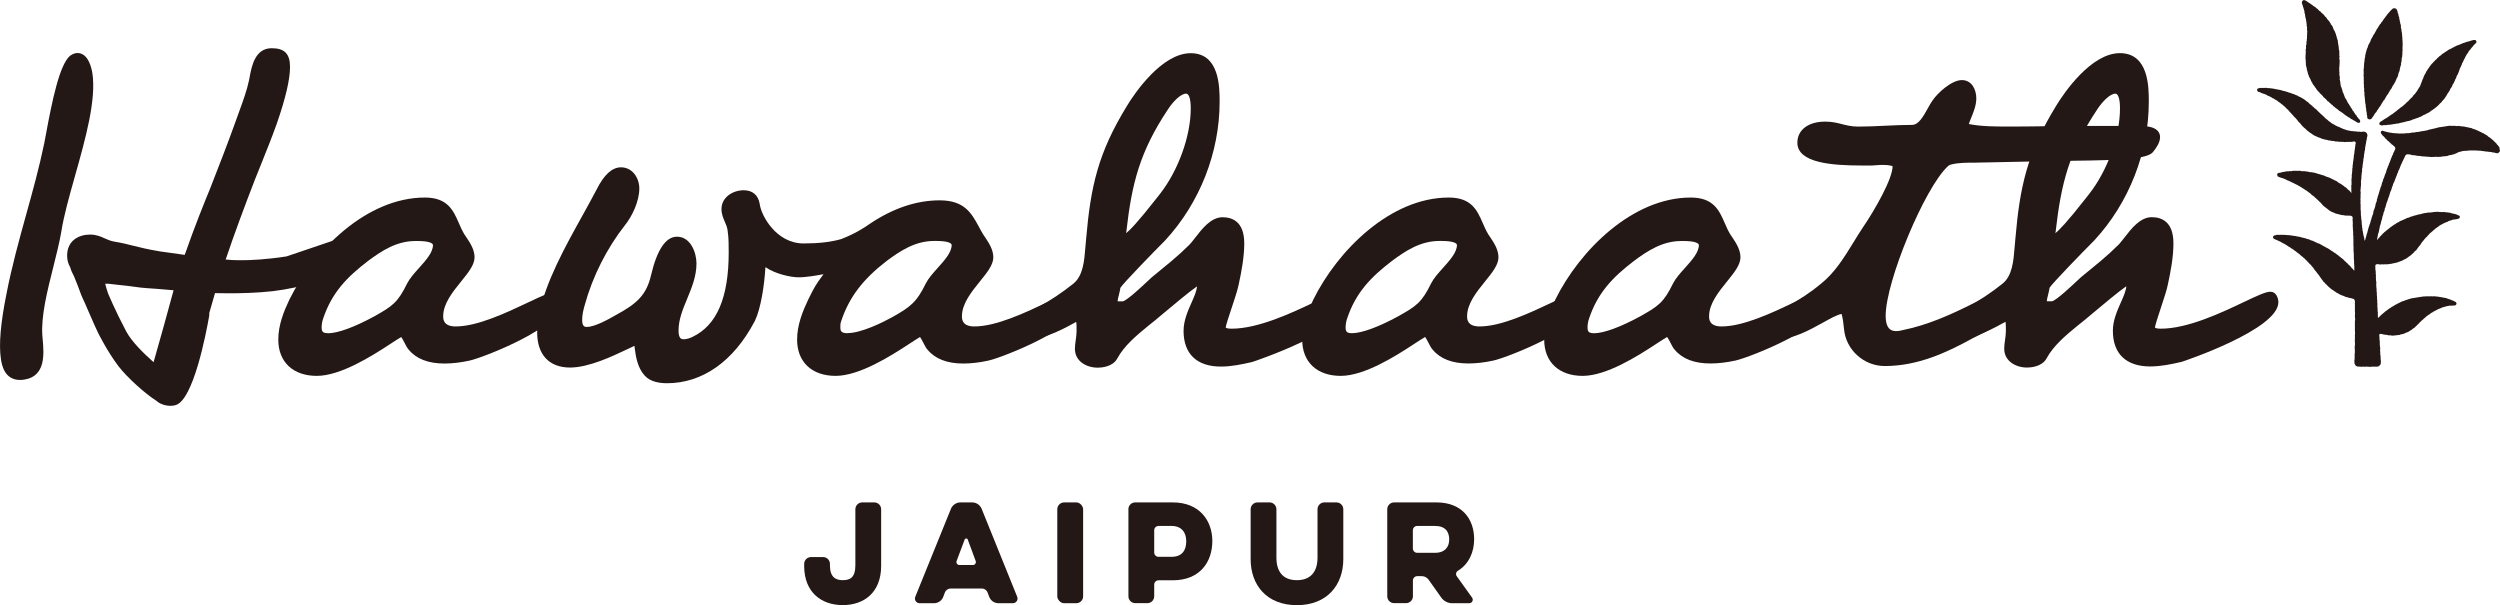
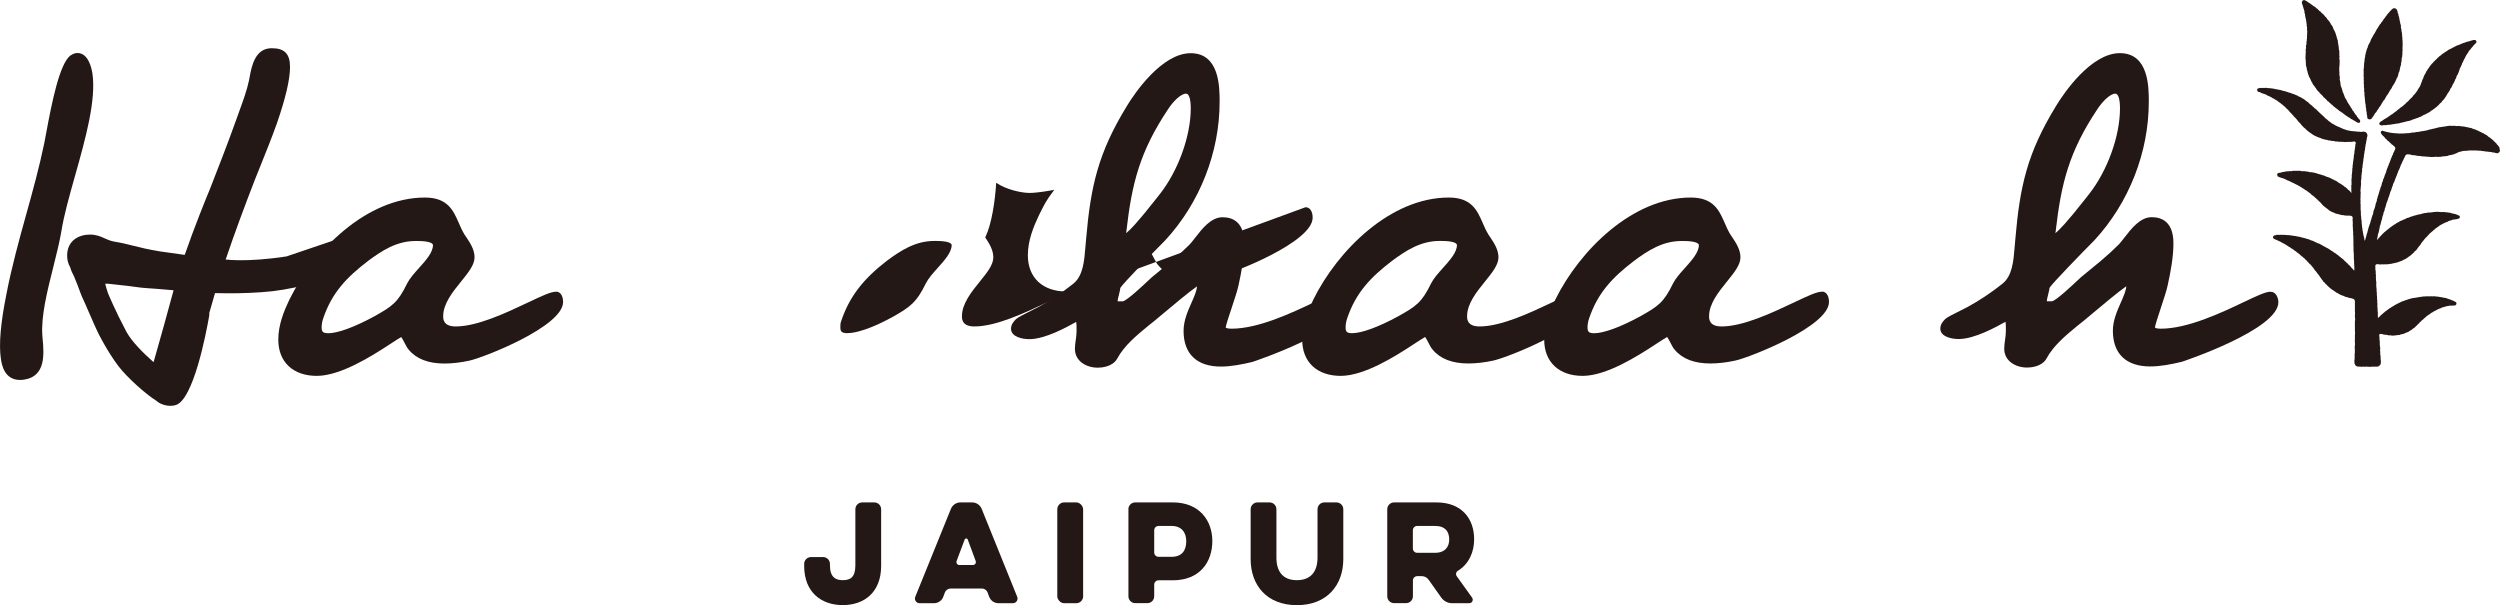
<svg xmlns="http://www.w3.org/2000/svg" id="_レイヤー_1" data-name=" レイヤー 1" viewBox="0 0 411.17 99.53">
  <defs>
    <style> .cls-1 { fill: #231815; } </style>
  </defs>
  <path class="cls-1" d="M91.44,47.98c-.83,0-2.16.61-4.64,1.79-3.49,1.65-8.27,3.92-11.85,3.92-2.06,0-2.06-1.23-2.06-1.69,0-2.06,1.57-4,2.96-5.72,1.18-1.46,2.2-2.72,2.2-3.96s-.71-2.35-1.34-3.28c-.12-.17-.23-.34-.33-.49-.38-.63-.67-1.29-.94-1.92-.89-2.03-1.82-4.14-5.56-4.14-9.61,0-18.29,8.71-22.29,16.8-.9,1.89-1.82,4.14-1.82,6.57,0,3.68,2.43,5.96,6.33,5.96s9.02-3.24,11.97-5.17c.75-.49,1.59-1.04,1.92-1.22.17.22.4.68.54.95.25.5.48.92.69,1.13,1.25,1.52,3.23,2.28,5.89,2.28,1.24,0,2.66-.16,4.11-.48,2.41-.53,15.39-5.63,15.39-9.63,0-1.05-.46-1.72-1.17-1.72M53.94,54.8c-.89,0-1.04-.31-1.04-.95,0-.48.08-.96.24-1.43,1.43-4.28,3.89-6.82,7.4-9.51,2.23-1.65,4.67-3.27,7.78-3.27h.37c1.86,0,2.52.35,2.52.67,0,1.21-1.17,2.51-2.3,3.77-.78.87-1.52,1.69-1.96,2.56-1.52,3.12-2.44,3.74-5.41,5.4-3.23,1.76-5.99,2.77-7.58,2.77" />
-   <path class="cls-1" d="M176.75,47.98c-.83,0-2.16.61-4.63,1.79-3.49,1.65-8.27,3.92-11.86,3.92-2.05,0-2.05-1.23-2.05-1.69,0-2.06,1.57-4,2.96-5.72,1.18-1.46,2.2-2.72,2.2-3.96s-.71-2.34-1.34-3.28c-.12-.17-.23-.34-.33-.49-.26-.43-.48-.84-.7-1.25-1.22-2.24-2.37-4.35-6.45-4.35-3.83,0-7.72,1.31-11.55,3.9-.92.65-2.42,1.61-4.67,2.48-1.68.48-3.69.71-6.16.71-4.53,0-7-4.63-7.22-6.5-.24-1.45-1.18-2.25-2.63-2.25-1.8,0-3.66,1.16-3.66,3.1,0,.82.3,1.51.56,2.11.21.49.42.95.46,1.5.17,1.14.17,2.28.17,3.49,0,7.46-1.95,12.02-5.96,13.92-.48.24-1.02.39-1.43.39-.3,0-.86,0-.86-1.41,0-1.84.69-3.5,1.42-5.26.75-1.81,1.53-3.68,1.53-5.8,0-1.82-.99-4.4-3.2-4.4-1.85,0-3.29,2.14-4.28,6.36-.76,3.29-2.42,4.7-5.71,6.49-1.13.65-3.49,1.99-4.84,1.99-.27,0-.77,0-.77-1.13,0-.91.21-1.72.43-2.49,1.28-4.67,3.63-9.32,6.6-13.1,1.18-1.47,2.37-3.92,2.37-6.06,0-1.71-1.13-3.47-3.01-3.47-1.47,0-2.8,1.21-4.04,3.7-.72,1.39-1.53,2.83-2.35,4.32-2.82,5.08-6.02,10.84-7.11,16.23-.19.96-.29,1.94-.29,2.9,0,3.67,1.97,5.78,5.41,5.78,3.08,0,6.98-1.86,9.32-2.97.46-.22.96-.46,1.27-.6.02.12.04.26.04.37.19,1.53.5,3.27,1.65,4.53.92,1.04,2.5,1.25,3.66,1.25,5.82,0,10.93-3.59,14.38-10.11l.08-.15c1-2.1,1.55-5.89,1.72-8.67l.03-.16h0c1.52,1.09,4.12,1.67,5.43,1.67s3.07-.32,4.1-.51l-.14.2c-1.12,1.47-1.47,2.16-2.15,3.53l-.23.46c-.9,1.89-1.82,4.15-1.82,6.57,0,3.68,2.43,5.96,6.33,5.96s9.02-3.24,11.97-5.17c.75-.49,1.59-1.04,1.92-1.22.17.22.4.68.54.95.26.5.48.93.69,1.13,1.25,1.52,3.23,2.28,5.89,2.28,1.24,0,2.66-.16,4.11-.48,2.41-.53,15.39-5.62,15.39-9.63,0-1.05-.46-1.72-1.17-1.72M139.34,54.8c-1.05,0-1.13-.45-1.13-.95,0-.53,0-.62.15-1.07,1.3-3.88,3.54-6.84,7.49-9.88,2.23-1.65,4.67-3.27,7.78-3.27h.37c1.86,0,2.52.35,2.52.67,0,1.21-1.17,2.51-2.3,3.77-.78.87-1.52,1.69-1.96,2.56-1.51,3.11-2.6,3.91-5.6,5.58-1.42.78-4.99,2.58-7.31,2.58" />
+   <path class="cls-1" d="M176.75,47.98c-.83,0-2.16.61-4.63,1.79-3.49,1.65-8.27,3.92-11.86,3.92-2.05,0-2.05-1.23-2.05-1.69,0-2.06,1.57-4,2.96-5.72,1.18-1.46,2.2-2.72,2.2-3.96s-.71-2.34-1.34-3.28l.08-.15c1-2.1,1.55-5.89,1.72-8.67l.03-.16h0c1.52,1.09,4.12,1.67,5.43,1.67s3.07-.32,4.1-.51l-.14.2c-1.12,1.47-1.47,2.16-2.15,3.53l-.23.46c-.9,1.89-1.82,4.15-1.82,6.57,0,3.68,2.43,5.96,6.33,5.96s9.02-3.24,11.97-5.17c.75-.49,1.59-1.04,1.92-1.22.17.22.4.68.54.95.26.5.48.93.69,1.13,1.25,1.52,3.23,2.28,5.89,2.28,1.24,0,2.66-.16,4.11-.48,2.41-.53,15.39-5.62,15.39-9.63,0-1.05-.46-1.72-1.17-1.72M139.34,54.8c-1.05,0-1.13-.45-1.13-.95,0-.53,0-.62.15-1.07,1.3-3.88,3.54-6.84,7.49-9.88,2.23-1.65,4.67-3.27,7.78-3.27h.37c1.86,0,2.52.35,2.52.67,0,1.21-1.17,2.51-2.3,3.77-.78.87-1.52,1.69-1.96,2.56-1.51,3.11-2.6,3.91-5.6,5.58-1.42.78-4.99,2.58-7.31,2.58" />
  <path class="cls-1" d="M220.6,47.98c-.79,0-2.08.6-4.48,1.74-3.64,1.73-9.15,4.34-13.58,4.34-.79,0-.95-.17-.95-.2.02-.34.57-2.01.98-3.22.49-1.47.99-2.99,1.13-3.73.49-2.24.94-4.63.94-6.88,0-3.56-1.94-4.3-3.57-4.3-1.89,0-3.35,1.87-4.51,3.38-.32.41-.62.79-.87,1.07-.97.97-1.98,1.89-3.08,2.81l-3.16,2.6c-.16.15-.4.37-.68.63-.83.78-3.32,3.13-4.08,3.34h-.66c-.1,0-.16,0-.21,0,0-.32.11-.68.2-1.04.06-.23.11-.45.15-.65.05-.17.06-.3.07-.41l.05-.15c.38-.65,5.38-5.81,7.36-7.79,5.68-6.15,8.94-14.46,8.94-22.78,0-2.39,0-7.99-4.76-7.99s-9.24,6.61-10.46,8.63c-4.79,7.8-5.99,13.29-6.74,21.95-.04.4-.07.82-.11,1.25-.19,2.36-.38,4.8-2.02,6.1-1.8,1.44-3.72,2.72-5.71,3.81-.23.13-.7.37-1.22.62-1.22.61-2.05,1.03-2.43,1.34-.32.32-.86.85-.86,1.61,0,1.36,1.89,1.72,3.01,1.72,2.62,0,6.17-1.98,7.68-2.82l.03-.02c.03.19.06.46.06.84v.74c0,.47-.07.92-.13,1.39-.07.47-.14.96-.14,1.46,0,2.04,1.89,3.1,3.75,3.1.56,0,2.44-.11,3.2-1.48,1.16-2.15,3.17-3.81,5.12-5.41l.3-.24c.32-.23,1.09-.88,2.16-1.78,1.48-1.24,4.33-3.63,5.55-4.46-.05.75-.46,1.69-.9,2.67-.61,1.38-1.31,2.95-1.31,4.65,0,3.78,2.18,5.87,6.14,5.87,1.69,0,3.47-.36,5.17-.76.16-.04,15.9-5.29,15.9-9.8,0-.71-.39-1.72-1.26-1.72M195.08,15.4c.48,0,.76.91.76,2.42,0,4.56-2.05,10.24-5.09,14.11-.13.16-.33.42-.6.76-3.01,3.85-4.38,5.24-4.96,5.66l.02-.08c.03-.11.07-.27.06-.37.89-7.75,2.19-12.95,6.8-19.88.81-1.27,2.13-2.62,3-2.62" />
  <path class="cls-1" d="M259.84,47.98c-.83,0-2.16.61-4.64,1.79-3.49,1.65-8.27,3.92-11.86,3.92-2.05,0-2.05-1.23-2.05-1.69,0-2.06,1.57-4,2.96-5.72,1.18-1.46,2.2-2.72,2.2-3.96s-.71-2.35-1.34-3.28c-.12-.17-.23-.34-.33-.49-.38-.63-.67-1.29-.94-1.92-.89-2.03-1.82-4.14-5.56-4.14-9.61,0-18.29,8.71-22.29,16.8-.9,1.89-1.82,4.15-1.82,6.57,0,3.68,2.43,5.96,6.33,5.96s9.02-3.24,11.97-5.18c.75-.49,1.59-1.04,1.92-1.22.17.22.4.68.54.95.25.5.48.92.69,1.13,1.25,1.52,3.23,2.28,5.89,2.28,1.24,0,2.66-.16,4.11-.48,2.41-.53,15.39-5.63,15.39-9.63,0-1.05-.46-1.72-1.17-1.72M222.35,54.8c-.89,0-1.04-.31-1.04-.95,0-.47.08-.96.24-1.44,1.43-4.28,3.89-6.82,7.4-9.51,2.23-1.65,4.67-3.27,7.78-3.27h.37c1.86,0,2.52.35,2.52.67,0,1.21-1.17,2.51-2.3,3.77-.78.87-1.52,1.69-1.96,2.56-1.52,3.12-2.44,3.74-5.42,5.4-3.23,1.76-5.99,2.77-7.58,2.77" />
  <path class="cls-1" d="M299.64,47.98c-.83,0-2.16.61-4.64,1.79-3.49,1.65-8.27,3.92-11.86,3.92-2.05,0-2.05-1.23-2.05-1.69,0-2.06,1.57-4,2.96-5.72,1.18-1.46,2.2-2.72,2.2-3.96s-.71-2.35-1.34-3.28c-.12-.17-.23-.34-.33-.49-.38-.63-.67-1.29-.94-1.92-.89-2.03-1.82-4.14-5.56-4.14-9.61,0-18.29,8.71-22.29,16.8-.9,1.89-1.82,4.15-1.82,6.57,0,3.68,2.43,5.96,6.33,5.96s9.02-3.24,11.97-5.18c.75-.49,1.59-1.04,1.92-1.22.17.22.4.68.54.95.26.5.48.93.69,1.13,1.25,1.52,3.23,2.28,5.89,2.28,1.24,0,2.66-.16,4.11-.48,2.41-.53,15.39-5.63,15.39-9.63,0-1.05-.46-1.72-1.17-1.72M262.14,54.8c-.89,0-1.04-.31-1.04-.95,0-.47.08-.96.24-1.43,1.43-4.28,3.89-6.82,7.4-9.51,2.23-1.65,4.67-3.27,7.78-3.27h.37c1.86,0,2.52.35,2.52.67,0,1.21-1.17,2.51-2.3,3.77-.78.87-1.52,1.69-1.96,2.56-1.52,3.12-2.44,3.74-5.41,5.4-3.23,1.76-5.99,2.77-7.58,2.77" />
-   <path class="cls-1" d="M352.15,20.71h-10.5c-1.71,0-3.41.02-5.12.05-1.7.02-3.4.05-5.1.05h-1.11c-2.17,0-4.42,0-6.51-.41.08-.28.24-.66.38-1.01.38-.92.85-2.06.85-3.21,0-1.45-.74-3.01-2.37-3.01-1.72,0-4.02,2.15-4.81,3.33-.29.39-.56.88-.84,1.39-.69,1.24-1.47,2.65-2.55,2.65-1.49,0-3,.07-4.46.14-1.44.07-2.93.14-4.39.14-1.09,0-1.85-.2-2.66-.4-.81-.21-1.65-.42-2.77-.42-2.78,0-4.58,1.36-4.58,3.47,0,3.32,5.65,3.75,10.57,3.75h1.66c.16,0,.4-.02.67-.04.34-.03.76-.06,1.17-.06,1.12,0,1.55.2,1.59.21,0,2.11-2.97,7.26-4.85,10.02-.55.82-1.07,1.66-1.58,2.5-1.59,2.58-3.1,5.03-5.38,6.84-1.53,1.29-3.45,2.57-5.7,3.8-.23.13-.7.36-1.21.62-1.23.61-2.05,1.03-2.43,1.34-.32.32-.85.85-.85,1.61,0,1.36,1.89,1.72,3.01,1.72,2.65,0,5.37-1.52,7.57-2.74,1.17-.65,2.37-1.32,3.04-1.4.22.81.3,1.62.39,2.48.31,3.41,3.25,6.08,6.7,6.08,5.43,0,10.19-2.21,14.52-4.6.27-.14.56-.28.87-.43,2.32-1.14,5.5-2.71,5.5-5.72,0-1.39-.95-1.54-1.35-1.54-.94,0-2.41.7-4.09,1.55-.36.18-.67.34-.93.46-3.56,1.78-7.42,3.54-11.56,4.37-.33.08-.65.16-1.03.16-.53,0-1.78,0-1.78-2.52,0-5.63,6.38-20.99,10.2-24.56.18-.18.42-.3.76-.36,1.12-.26,2.44-.26,3.72-.26l13.63-.28c.74,0,1.55-.02,2.39-.03,8.41-.1,12.32-.32,13.26-1.43.58-.72,1.17-1.58,1.17-2.47,0-.68-.4-1.81-3.1-1.81" />
  <path class="cls-1" d="M373.43,47.98c-.79,0-2.08.6-4.48,1.74-3.64,1.73-9.15,4.34-13.58,4.34-.79,0-.95-.17-.95-.2.02-.34.57-2,.97-3.22.49-1.47.99-3,1.13-3.74.49-2.24.94-4.62.94-6.88,0-3.56-1.94-4.3-3.57-4.3-1.89,0-3.35,1.87-4.51,3.38-.32.41-.62.79-.87,1.07-.97.97-1.98,1.89-3.08,2.81l-3.16,2.6c-.16.15-.4.37-.68.63-.83.78-3.32,3.13-4.08,3.34h-.66c-.1,0-.16,0-.21,0,.01-.32.11-.68.2-1.04.06-.23.11-.45.15-.65.05-.17.06-.3.07-.41l.05-.15c.38-.65,5.38-5.81,7.36-7.79,5.68-6.15,8.94-14.46,8.94-22.78,0-2.39,0-7.99-4.76-7.99s-9.24,6.61-10.46,8.63c-4.79,7.8-5.99,13.29-6.73,21.95-.04.4-.07.82-.11,1.25-.19,2.36-.38,4.8-2.02,6.1-1.8,1.44-3.72,2.72-5.71,3.81-.23.13-.7.37-1.22.62-1.22.61-2.05,1.02-2.43,1.33-.32.32-.85.85-.85,1.61,0,1.36,1.89,1.72,3.01,1.72,2.62,0,6.17-1.98,7.68-2.82l.03-.02c.03.19.06.46.06.84v.74c0,.47-.07.92-.13,1.39-.07.47-.14.96-.14,1.46,0,2.04,1.89,3.1,3.75,3.1.56,0,2.44-.11,3.2-1.48,1.16-2.15,3.17-3.81,5.12-5.41l.3-.24c.32-.23,1.09-.88,2.16-1.78,1.48-1.24,4.33-3.63,5.55-4.46-.05.75-.46,1.69-.9,2.67-.61,1.38-1.31,2.95-1.31,4.65,0,3.78,2.18,5.87,6.15,5.87,1.69,0,3.47-.36,5.17-.76.16-.04,15.9-5.29,15.9-9.8,0-.71-.39-1.72-1.26-1.72M347.91,15.4c.48,0,.76.91.76,2.42,0,4.56-2.05,10.24-5.09,14.11-.13.15-.33.42-.59.75-3.02,3.86-4.39,5.25-4.96,5.67l.02-.08c.03-.11.07-.27.06-.37.89-7.75,2.19-12.95,6.8-19.88.81-1.27,2.13-2.62,3-2.62" />
  <path class="cls-1" d="M58.37,40.68c-.85-1.26-2.38-1.36-2.83-1.36l-8.41,2.85c-3.34.52-5.91.63-7.48.63-1.44,0-2.23-.09-2.32-.1h-.22c1.53-4.54,3.19-8.95,4.82-13.17.35-.88.7-1.76,1.06-2.64.86-2.14,1.75-4.36,2.55-6.6,1.43-4.13,2.16-7.25,2.16-9.26,0-2.18-.9-3.1-3.01-3.1-2.73,0-3.29,2.93-3.62,4.67-.04.21-.08.4-.11.59-.34,1.62-.94,3.27-1.52,4.87-.2.53-.39,1.06-.57,1.58-1.39,3.89-2.88,7.71-4.32,11.39-.71,1.7-2.56,6.26-4.17,10.89-1.51-.2-2.96-.41-4.05-.57-2-.33-3.3-.65-4.44-.94-.95-.24-1.85-.47-2.98-.65-.72-.12-1.21-.34-1.72-.57-.66-.3-1.35-.61-2.4-.61-1.73,0-3.75.91-3.75,3.47,0,.72.18,1.35.5,1.9.15.52.37,1.03.63,1.49l.59,1.47c.03.06.16.41.27.72.26.71.46,1.23.56,1.41.1.18.6,1.33,1.08,2.44.61,1.4,1.24,2.84,1.4,3.13,0,.03,1.59,3.24,3.44,5.65,1.36,1.78,4.35,4.49,6.24,5.68.09.07.17.15.27.22.55.37,1.3.59,2.01.59.33,0,.63-.05.91-.14,2.85-.94,4.92-11.52,5.48-14.74v-.12c0-.14,0-.36.03-.42l.05-.13c.28-1,.56-2,.86-2.99.61,0,1.38.03,2.28.03,1.88,0,4.66-.06,7.22-.35,4.41-.51,11.74-2.44,12.85-4.1.04-.07.11-.15.19-.24.43-.53,1.33-1.62.49-2.88M28.54,47.75c-.04.14-.08.28-.11.42-.43,1.64-2.4,8.76-3.17,11.4-1.73-1.53-3.63-3.43-4.5-5.06-1.8-3.39-3.01-6.3-3.01-6.31-.2-.59-.34-1.09-.45-1.53.18,0,.37,0,.55,0h0l2.58.29c.15,0,.65.07,1.24.15,1.21.16,2.1.28,2.46.28.32,0,2.45.18,4.33.34h.08Z" />
  <path class="cls-1" d="M15.19,12.03c-.12-.78-.65-3.31-2.44-3.31-.09,0-.18,0-.27.02-.4.06-.8.32-.97.44-1.72,1.48-2.93,7.37-3.93,12.78-.12.68-.23,1.25-.31,1.64-.81,3.91-1.9,7.86-2.96,11.67-1.18,4.25-2.39,8.64-3.24,13.04C.1,53.09-.21,56.7.15,59.04c.13.85.52,3.45,3.15,3.45.22,0,.45-.02.7-.06,3.55-.54,3.22-4.28,3.03-6.51l-.06-.67c-.25-3.2.8-7.39,1.82-11.43.51-2.05,1-3.99,1.3-5.75.4-2.57,1.29-5.75,2.24-9.11,1.74-6.17,3.53-12.55,2.86-16.96" />
  <path class="cls-1" d="M143.79,82.63c.63,0,1.13.51,1.13,1.13v9.3c0,4.44-2.87,6.46-6.31,6.46s-6.35-2.02-6.35-6.46v-.31c0-.63.51-1.13,1.13-1.13h1.98c.63,0,1.13.51,1.13,1.13v.25c0,1.98,1,2.42,2.1,2.42,1.23,0,2.08-.45,2.08-2.42v-9.24c0-.63.51-1.13,1.13-1.13h1.98,0Z" />
  <path class="cls-1" d="M159.89,82.63c.68,0,1.3.42,1.56,1.05l5.85,14.48c.2.5-.17,1.05-.71,1.05h-2.37c-.68,0-1.29-.42-1.53-1.06l-.26-.7c-.15-.4-.53-.66-.96-.66h-5.11c-.43,0-.81.26-.96.66l-.26.7c-.24.64-.85,1.06-1.53,1.06h-2.37c-.54,0-.91-.55-.71-1.05l5.87-14.48c.26-.63.88-1.05,1.56-1.05h1.94,0ZM159.16,88.73c-.09-.23-.41-.23-.5,0l-1.33,3.54c-.12.32.12.66.46.66h2.22c.34,0,.58-.34.46-.66l-1.31-3.54h0Z" />
  <rect class="cls-1" x="173.89" y="82.63" width="4.25" height="16.58" rx="1.13" ry="1.13" />
  <path class="cls-1" d="M185.58,83.76c0-.63.51-1.13,1.13-1.13h6.18c4.4,0,6.5,3.02,6.5,6.35,0,3.51-2.1,6.46-6.5,6.46h-2.35c-.39,0-.71.32-.71.71v1.92c0,.63-.51,1.13-1.13,1.13h-1.98c-.63,0-1.13-.51-1.13-1.13v-14.31h0ZM190.54,86.5c-.39,0-.71.32-.71.71v3.66c0,.39.32.71.71.71h2.12c1.79,0,2.44-1.1,2.44-2.57,0-1.32-.66-2.51-2.44-2.51h-2.12Z" />
  <path class="cls-1" d="M219.8,82.63c.63,0,1.13.51,1.13,1.13v8.2c0,4.27-2.68,7.57-7.63,7.57s-7.61-3.29-7.61-7.57v-8.2c0-.63.51-1.13,1.13-1.13h1.98c.63,0,1.13.51,1.13,1.13v7.94c0,2.4,1.15,3.72,3.36,3.72s3.4-1.32,3.4-3.72v-7.94c0-.63.51-1.13,1.13-1.13h1.98Z" />
  <path class="cls-1" d="M236.24,82.63c4.25,0,6.21,2.76,6.21,6.06,0,2.1-.86,4.08-2.68,5.19-.31.19-.39.6-.18.89l2.52,3.52c.28.39,0,.92-.47.92h-2.81c-.71,0-1.38-.35-1.79-.93l-2.08-2.94c-.26-.36-.67-.58-1.12-.58h-.75c-.39,0-.71.32-.71.71v2.6c0,.63-.51,1.13-1.13,1.13h-1.96c-.63,0-1.13-.51-1.13-1.13v-14.31c0-.63.51-1.13,1.13-1.13h6.97-.02ZM233.08,86.5c-.39,0-.71.32-.71.71v3c0,.39.32.71.71.71h2.93c1.7,0,2.34-1.04,2.34-2.19,0-1.28-.64-2.23-2.34-2.23,0,0-2.93,0-2.93,0Z" />
  <polygon class="cls-1" points="389.73 19.63 389.73 19.65 389.91 19.6 390.07 19.49 390.17 19.34 390.26 19.19 390.38 19.05 390.47 18.9 390.55 18.73 390.66 18.59 390.79 18.47 390.89 18.32 390.96 18.15 391.09 18.02 391.18 17.87 391.26 17.71 391.38 17.57 391.49 17.43 391.58 17.28 391.67 17.12 391.75 16.96 391.85 16.81 391.96 16.66 392.04 16.5 392.18 16.38 392.26 16.22 392.35 16.06 392.44 15.91 392.53 15.75 392.63 15.6 392.75 15.46 392.84 15.3 392.92 15.14 393.02 14.99 393.11 14.83 393.21 14.68 393.33 14.54 393.4 14.38 393.47 14.21 393.58 14.06 393.67 13.9 393.77 13.76 393.86 13.6 393.95 13.44 394.01 13.28 394.1 13.12 394.14 12.94 394.25 12.8 394.32 12.64 394.39 12.47 394.44 12.29 394.46 12.11 394.52 11.94 394.6 11.78 394.66 11.61 394.68 11.43 394.72 11.25 394.76 11.08 394.8 10.9 394.87 10.73 394.91 10.55 394.89 10.37 394.95 10.2 394.99 10.02 394.98 9.84 395.01 9.66 395.02 9.48 395.09 9.31 395.09 9.13 395.11 8.95 395.13 8.77 395.1 8.59 395.15 8.41 395.14 8.23 395.14 8.05 395.13 7.87 395.15 7.69 395.15 7.51 395.16 7.33 395.16 7.15 395.13 6.97 395.16 6.78 395.12 6.61 395.12 6.43 395.1 6.25 395.11 6.06 395.06 5.89 395.08 5.7 395.04 5.53 395.03 5.35 394.98 5.17 394.96 4.99 394.95 4.81 394.9 4.64 394.86 4.46 394.88 4.28 394.86 4.1 394.78 3.93 394.76 3.75 394.72 3.58 394.67 3.41 394.66 3.23 394.59 3.06 394.6 2.87 394.52 2.71 394.47 2.53 394.47 2.35 394.37 2.19 394.33 2.02 394.32 1.84 394.23 1.68 394.15 1.49 393.97 1.39 393.78 1.35 393.59 1.38 393.44 1.5 393.31 1.62 393.18 1.75 393.06 1.88 392.94 2.01 392.83 2.15 392.71 2.28 392.59 2.42 392.5 2.57 392.37 2.7 392.3 2.86 392.17 2.99 392.06 3.13 391.96 3.28 391.87 3.43 391.77 3.58 391.64 3.7 391.57 3.87 391.43 3.99 391.34 4.14 391.24 4.29 391.15 4.45 391.06 4.6 390.95 4.74 390.86 4.9 390.78 5.06 390.69 5.21 390.61 5.37 390.52 5.52 390.42 5.67 390.32 5.82 390.26 5.99 390.14 6.13 390.08 6.3 389.97 6.45 389.91 6.62 389.85 6.78 389.78 6.95 389.69 7.11 389.6 7.26 389.52 7.42 389.45 7.59 389.42 7.77 389.34 7.93 389.27 8.1 389.22 8.27 389.17 8.45 389.12 8.62 389.08 8.79 389.05 8.97 388.99 9.14 389 9.32 388.96 9.49 388.91 9.67 388.9 9.85 388.88 10.03 388.86 10.2 388.83 10.38 388.8 10.56 388.83 10.74 388.77 10.92 388.8 11.1 388.76 11.28 388.74 11.46 388.74 11.64 388.75 11.82 388.75 11.99 388.76 12.17 388.72 12.35 388.75 12.53 388.76 12.71 388.77 12.89 388.75 13.08 388.77 13.25 388.78 13.43 388.75 13.61 388.78 13.79 388.79 13.97 388.79 14.16 388.79 14.34 388.83 14.52 388.83 14.7 388.82 14.88 388.83 15.06 388.88 15.23 388.87 15.42 388.87 15.6 388.9 15.78 388.91 15.96 388.95 16.13 388.94 16.32 388.97 16.49 388.99 16.67 388.99 16.85 389.03 17.03 389.07 17.21 389.09 17.38 389.09 17.57 389.12 17.75 389.17 17.92 389.15 18.11 389.2 18.28 389.23 18.45 389.26 18.63 389.26 18.81 389.3 18.99 389.34 19.16 389.33 19.35 389.41 19.51 389.56 19.6 389.73 19.63" />
  <polygon class="cls-1" points="391.31 20.41 391.45 20.55 391.63 20.62 391.64 20.62 391.82 20.62 392 20.59 392.18 20.57 392.36 20.59 392.53 20.57 392.71 20.52 392.88 20.53 393.06 20.51 393.24 20.49 393.41 20.45 393.59 20.43 393.77 20.4 393.94 20.37 394.12 20.34 394.29 20.31 394.47 20.31 394.65 20.25 394.82 20.2 394.99 20.17 395.17 20.13 395.34 20.09 395.51 20.05 395.68 19.99 395.86 19.96 396.03 19.91 396.21 19.89 396.38 19.83 396.55 19.79 396.71 19.7 396.88 19.64 397.05 19.59 397.22 19.53 397.39 19.46 397.56 19.41 397.73 19.36 397.88 19.26 398.06 19.23 398.22 19.14 398.38 19.05 398.53 18.96 398.69 18.88 398.87 18.83 399.02 18.73 399.17 18.64 399.34 18.57 399.5 18.48 399.65 18.39 399.78 18.27 399.93 18.16 400.09 18.08 400.22 17.96 400.38 17.87 400.52 17.75 400.65 17.64 400.8 17.53 400.92 17.4 401.07 17.29 401.18 17.15 401.3 17.01 401.44 16.91 401.57 16.78 401.66 16.62 401.79 16.5 401.91 16.37 402.03 16.23 402.12 16.07 402.23 15.93 402.33 15.78 402.42 15.62 402.51 15.46 402.6 15.31 402.72 15.17 402.8 15 402.92 14.86 402.97 14.68 403.06 14.52 403.18 14.38 403.27 14.22 403.33 14.05 403.41 13.88 403.51 13.73 403.6 13.57 403.67 13.41 403.75 13.25 403.8 13.07 403.91 12.92 403.98 12.75 404.02 12.57 404.1 12.41 404.21 12.26 404.27 12.09 404.35 11.93 404.41 11.76 404.47 11.59 404.52 11.42 404.58 11.25 404.66 11.1 404.74 10.94 404.8 10.77 404.89 10.62 404.93 10.44 405.02 10.29 405.1 10.13 405.17 9.97 405.24 9.81 405.33 9.65 405.42 9.5 405.48 9.34 405.57 9.19 405.66 9.04 405.74 8.88 405.86 8.75 405.95 8.6 406.02 8.43 406.14 8.3 406.26 8.17 406.37 8.03 406.47 7.89 406.58 7.76 406.71 7.63 406.81 7.48 406.93 7.35 407.06 7.23 407.18 7.11 407.31 6.96 407.27 6.76 407.19 6.63 407.05 6.58 406.9 6.57 406.72 6.6 406.55 6.65 406.38 6.69 406.21 6.76 406.04 6.8 405.87 6.85 405.69 6.88 405.53 6.96 405.36 7.01 405.19 7.06 405.03 7.12 404.86 7.19 404.7 7.26 404.54 7.33 404.37 7.4 404.2 7.45 404.04 7.51 403.88 7.6 403.72 7.67 403.56 7.76 403.41 7.84 403.24 7.92 403.1 8.02 402.93 8.08 402.77 8.16 402.61 8.25 402.48 8.37 402.32 8.45 402.17 8.55 402.03 8.65 401.88 8.76 401.73 8.84 401.58 8.95 401.47 9.09 401.31 9.17 401.17 9.28 401.05 9.42 400.9 9.52 400.79 9.66 400.66 9.79 400.52 9.9 400.41 10.04 400.27 10.15 400.16 10.29 400.04 10.42 399.9 10.54 399.81 10.7 399.68 10.82 399.59 10.97 399.49 11.12 399.38 11.27 399.28 11.41 399.19 11.57 399.08 11.71 399.01 11.87 398.93 12.03 398.84 12.18 398.76 12.34 398.66 12.5 398.61 12.67 398.55 12.84 398.48 13 398.39 13.16 398.35 13.33 398.27 13.5 398.22 13.67 398.14 13.83 398.09 14 398.03 14.17 397.93 14.32 397.83 14.47 397.73 14.61 397.65 14.77 397.56 14.92 397.46 15.07 397.34 15.2 397.25 15.36 397.13 15.49 397 15.62 396.88 15.75 396.79 15.9 396.67 16.04 396.53 16.14 396.41 16.28 396.28 16.4 396.17 16.54 396.04 16.66 395.91 16.78 395.76 16.89 395.65 17.03 395.52 17.15 395.38 17.26 395.25 17.38 395.11 17.5 394.96 17.6 394.81 17.7 394.67 17.81 394.55 17.94 394.39 18.03 394.25 18.14 394.13 18.28 393.97 18.36 393.84 18.48 393.69 18.58 393.55 18.7 393.41 18.81 393.24 18.88 393.1 18.99 392.96 19.1 392.81 19.2 392.67 19.3 392.52 19.4 392.36 19.48 392.21 19.57 392.06 19.67 391.91 19.77 391.77 19.88 391.61 19.95 391.47 20.05 391.35 20.21 391.31 20.41" />
  <path class="cls-1" d="M411.12,24.33l-.1-.15-.1-.15-.1-.14-.14-.12-.09-.16-.14-.12-.11-.14-.15-.1-.11-.15-.14-.11-.13-.12-.15-.1-.13-.13-.16-.09-.15-.1-.13-.13-.15-.1-.15-.09-.16-.08-.15-.11-.17-.06-.16-.09-.16-.08-.16-.08-.17-.07-.16-.09-.17-.06-.16-.08-.17-.06-.17-.05-.17-.06-.16-.08-.17-.04-.18-.03-.18-.04-.17-.05-.18-.02-.18-.03-.17-.07h-.36l-.18-.05h-.18l-.18-.05-.18.03h-.18l-.18-.02-.18-.02h-.18l-.17.02-.18-.02h-.35l-.17.03-.17.02-.17.04-.17.02-.17.03-.17.02-.17.02-.17.04h-.18l-.17.06-.17.03-.17.04-.17.06-.17.03-.17.04-.17.04-.17.03-.17.07h-.18l-.16.08-.17.03-.17.05-.18.03-.18.03-.17.03-.18.02-.17.04-.18.02-.17.06h-.18l-.18.02-.17.03-.17.05-.18-.02-.17.03-.17.02-.17.04-.18.02-.17.02h-.36l-.17.03-.18.02-.18-.02-.17.03-.17-.02-.19.02-.18-.03h-.18l-.18-.02h-.18l-.18-.03h-.18l-.18-.04-.18-.02-.18-.02-.17-.06-.18-.02-.18-.04-.17-.07-.18-.02-.17-.07-.14-.03-.14.04-.1.12v.18l.06.16.12.13.1.15.14.11.12.13.12.13.1.15.15.09.1.15.13.12.15.1.13.12.12.13.14.11.11.14.16.08.12.12.13.11.11.11.06.14v.16l-.04.15-.09.15-.07.17-.08.16-.08.16-.04.18-.1.15-.06.17-.07.17-.07.16-.06.17-.06.17-.07.16-.05.17-.09.15-.05.17-.05.17-.1.15-.03.18-.09.16-.05.17-.06.17-.04.17-.06.17-.07.16-.07.17-.06.17-.05.17-.06.17-.09.16-.05.17-.03.18-.09.16-.05.17-.05.17-.03.18-.06.17-.09.16-.04.17-.04.17-.08.16-.03.18-.07.17-.03.17-.06.17-.06.17-.06.17-.04.17-.04.17-.07.16v.18l-.05.18-.08.17-.06.17-.03.18-.04.17-.04.17-.06.17-.05.17-.08.17-.05.17-.05.17v.18l-.06.17-.07.17-.05.17-.08.17-.02.18-.06.17-.06.17-.04.17-.05.17-.05.17-.07.16-.05.17-.06.17-.05.17-.06.17-.03.18-.06.16-.03.18-.05.17-.06.17-.06.17-.02.18-.07.16-.04.17-.04.17-.07.16-.02.16-.04-.16-.06-.17v-.18l-.07-.17-.02-.18-.07-.17v-.18l-.06-.17v-.18l-.07-.17v-.18l-.03-.18-.04-.18v-.18l-.03-.18-.02-.18-.02-.18v-.36l-.06-.18v-.18l-.03-.18v-.18l-.03-.18-.02-.18.02-.18-.02-.18v-.18l-.03-.18v-.9l-.03-.18v-.18l.03-.18-.03-.18v-.18l.02-.18v-.54l.02-.18v-.18l-.03-.18v-.18l.02-.18.02-.18v-.18l.04-.18v-.18l.02-.18-.03-.18.02-.18v-.18l.04-.18.02-.18v-.36l.04-.18v-.18l.03-.18.04-.18v-.36l.02-.18.05-.17.02-.18v-.18l.03-.18.03-.18.02-.18.04-.18v-.18l.03-.18.05-.17v-.18l.04-.18v-.18l.06-.17v-.18l.04-.17.04-.17.02-.18.02-.18.02-.18.04-.17.02-.18.05-.17.02-.18.03-.18.04-.17.04-.18.02-.18.03-.17.06-.17v-.17l-.05-.16-.07-.16-.14-.13-.17-.07-.18-.04-.18.02-.18.02h-.18l-.18-.03h-.36l-.18-.04h-.18l-.18-.02-.18-.03h-.18l-.18-.04-.18-.02-.17-.04-.18-.04-.18-.04-.16-.08-.18-.04-.17-.07-.17-.07-.16-.08-.17-.06-.15-.1-.18-.04-.16-.09c-.11-.05-.12-.04-.24-.1l-.15-.11-.17-.08-.16-.09-.16-.09-.15-.11-.13-.12-.16-.09-.14-.12-.13-.13-.15-.11-.14-.11-.14-.12-.11-.15-.15-.11-.12-.13-.14-.12-.14-.12-.13-.13-.14-.13-.12-.12-.13-.12-.12-.13-.12-.12-.14-.11-.15-.1-.11-.14-.15-.09-.11-.14-.14-.11-.14-.11-.14-.11-.13-.13-.12-.13-.15-.1-.15-.09-.13-.12-.14-.11-.15-.1-.15-.1-.16-.07-.15-.1-.15-.09-.17-.05-.15-.09-.15-.1-.17-.05-.16-.07-.16-.08-.17-.05-.16-.06-.17-.05-.16-.08-.18-.03-.17-.06-.16-.07-.18-.03-.16-.08-.18-.02-.17-.04-.17-.06-.17-.05-.17-.04-.17-.03-.18-.03-.17-.04-.18-.02-.17-.06h-.18l-.17-.06h-.18l-.18-.03-.17-.02h-.18l-.18-.02-.17-.04-.18.03h-.83l-.16.05-.2.06-.1.19.06.2.15.14.18.04.17.06.16.09.17.06.17.06.17.05.17.07.17.07.15.11.17.07.17.07.16.08.16.08.14.11.17.07.16.08.14.11.17.08.15.1.14.12.15.1.15.11.15.1.13.13.16.09.12.13.14.11.14.11.12.14.13.13.13.12.14.12.12.14.11.14.12.13.12.13.13.12.11.14.13.12.1.15.13.13.14.12.12.14.12.14.11.14.1.15.13.13.13.13.13.13.1.15.13.13.11.14.13.12.13.13.15.11.13.12.13.13.13.13.15.1.14.12.14.1.16.09.14.12.15.09.15.1.16.09.17.06.15.09.17.06.16.08.18.04.16.07.16.08.17.05.17.05.17.04.17.05h.18l.17.08.18.03h.18l.17.07h.18l.18.02.18.02.17.06h.36l.18.04.18.02.18-.03.18.04.18-.02.17.04h.18l.18-.03.18.02.19-.02h.55l.18-.04.19-.04.21.1.05.18-.06.17-.02.17v.18l-.05.17v.18l-.05.17v.18l-.05.17v.18l-.02.18-.05.17-.02.17-.02.17v.18l-.03.17-.04.18v.17l-.05.17v.18l-.03.17-.02.17-.03.18.02.18-.05.17-.02.18.02.18-.04.17v.18l-.03.17-.02.18-.02.18.03.18-.05.18v.18l-.02.18.02.18v.54l-.06.18.03.18v.18l-.02.17.02.18v.36h.16c-.07.06-.1.04-.2.03l-.13-.13-.11-.15-.14-.11-.14-.11-.13-.13-.12-.13-.14-.11-.16-.08-.12-.13-.15-.1-.15-.1-.14-.11-.16-.08-.16-.09-.15-.09-.14-.11-.14-.11-.15-.09-.18-.04-.14-.12-.17-.05-.16-.09-.16-.09-.16-.08-.17-.06-.17-.06-.17-.05-.16-.07-.16-.07-.16-.08-.18-.03-.17-.06-.17-.06-.17-.04-.17-.06-.18-.03-.16-.07-.17-.05-.17-.04-.17-.04-.18-.02-.17-.04h-.18l-.18-.03-.17-.05-.18-.02-.17-.02-.18-.04h-.54l-.18-.06h-1.26l-.18.05h-.38l-.18.04-.19-.02-.18.04-.18.02-.18.05h-.18l-.17.07-.18.04-.17.04h-.18l-.17.12-.06.19.04.14.07.14.14.07.16.06.17.06.16.07.18.02.16.08.17.06.16.07.15.09.16.08.17.05.16.08.16.07.15.09.16.07.17.06.15.1.16.07.16.09.17.06.14.11.17.07.15.1.15.09.15.09.15.11.16.08.14.11.15.1.16.08.14.12.15.1.14.12.16.09.12.14.13.12.15.11.15.1.14.11.11.14.16.1.12.13.13.12.13.12.12.13.14.11.12.13.12.14.12.13.12.14.13.13.15.11.14.11.15.11.14.11.15.11.13.13.16.1.16.09.16.09.17.07.18.06.16.08.16.08.18.03.18.04.17.06.18.03.17.06.18.03h.18l.18.04.18.04.18-.02.18.03.18-.02c.08,0,.16.02.25.02l.16.04.15.09.07.16v.18l-.02.18.02.18v.18l.03.18-.02.18v.36l.02.18v.18l.02.17v.17l.03.18v.54l.02.18.02.18-.02.18.02.17v1.07l.02.17v.72l.03.18v.18l.02.18v.72l.02.18.02.18v.36l.02.18v.18l.02.18v.7s-.13-.11-.13-.11l-.1-.15-.14-.12-.12-.13-.11-.14-.11-.14-.14-.11-.14-.12-.1-.15-.15-.1-.12-.14-.14-.12-.14-.12-.11-.14-.14-.11-.13-.12-.16-.09-.12-.14-.16-.09-.12-.13-.15-.1-.15-.1-.13-.13-.16-.09-.16-.09-.14-.12-.15-.09-.16-.09-.14-.11-.15-.09-.15-.11-.16-.09-.16-.08-.16-.08-.15-.1-.16-.07-.16-.08-.14-.11-.17-.07-.15-.1-.16-.08-.18-.04-.16-.08-.16-.08-.17-.06-.15-.1-.17-.06-.17-.08-.18-.03-.16-.09-.17-.07-.17-.05-.18-.03-.16-.09-.18-.02-.16-.07h-.19l-.16-.08-.18-.03-.17-.06-.18-.02-.18-.03-.17-.04-.17-.04h-.18l-.17-.05-.18-.02-.18-.02-.17-.03-.18-.02h-.18l-.18-.02h-.18l-.18-.04-.18.02h-.18l-.18-.03-.18.03h-.18l-.18-.02h-.18l-.17.07-.17.02-.18.07-.1.18v.15l.09.13.13.07.16.09.17.05.16.08.16.08.17.07.16.07.15.1.16.08.15.09.17.06.14.11.16.08.15.09.14.11.15.1.17.07.14.12.15.1.15.09.15.09.14.11.14.12.16.08.13.13.14.11.15.1.14.11.13.12.13.12.14.12.15.09.12.14.15.1.13.13.11.14.15.1.11.15.12.13.13.12.11.14.15.11.12.14.11.15.12.13.12.13.09.16.11.14.1.15.13.12.1.15.11.14.1.15.13.13.1.15.1.15.1.15.11.14.1.16.12.13.09.16.12.14.15.11.1.16.15.11.12.14.13.13.13.13.14.11.13.13.15.1.13.12.16.09.15.1.14.11.16.09.14.12.17.07.15.1.16.08.15.09.16.07.17.06.17.06.16.07.16.07.17.07.18.02.17.07.17.05.18.03.18.03.17.05.19.08.15.15.04.21v1.62s.02.18.02.18v.36l-.03.18.02.18v.18l.03.18v.18l-.04.18v1.62l.02.18v.36l-.03.18.02.18-.02.18.02.18-.02.18v.36l.02.18v.36l-.04.18v.36l.02.18v.54l-.02.18-.03.18.03.18-.02.18v.35l-.04.18v.18l.02.17v.18l.09.16.08.17.16.09.16.08h.35l.18.02.17.02.18-.03h.17l.17.03.18-.04.17.02h.18l.18.02h.35l.18-.04h.18l.18.03.18-.03.18.02.18-.03.17-.06.12-.13.13-.13.06-.18v-.18c0-.09.02-.09.02-.18s-.01-.09-.02-.18l-.03-.18v-.36l-.02-.18c0-.09-.03-.09-.04-.18v-.36c0-.06,0-.12-.01-.18,0-.09-.02-.09-.03-.18,0-.09.04-.09.03-.18v-.18l-.02-.18c0-.09-.01-.09-.02-.18,0-.09-.02-.09-.03-.18v-.54l-.02-.18c0-.09-.02-.09-.03-.18v-.36l-.03-.18v-.18l.05-.16.21-.03.19.02.17.07.18.02.18.04h.18l.18.04.18.05h.36l.18.04h.36l.18-.04h.18l.18-.03.18-.03h.19l.17-.08.18-.04.18-.03.17-.05.17-.07.16-.09.17-.06.18-.06.16-.09.15-.11.16-.09.16-.09.13-.13.15-.1.16-.1.13-.12.12-.14.15-.11.11-.14.14-.12.13-.12.1-.15.15-.1.12-.14.13-.12.15-.1.11-.14.15-.1.13-.12.12-.13.16-.09.12-.13.17-.07.14-.11.14-.11.14-.1.16-.07.14-.12.17-.06.15-.1.16-.07.15-.09.16-.08.16-.07.17-.05.16-.08.16-.07.17-.06.17-.04.17-.05.17-.05.17-.04.17-.02.17-.05h.53l.17-.04.17.03.19-.09.11-.16v-.18l-.11-.16-.17-.08-.16-.08-.16-.09-.18-.04-.16-.1-.18-.04-.17-.07-.18-.05-.17-.08-.18-.04-.18-.02-.18-.04-.18-.04-.18-.03-.18-.02-.18-.04-.18-.02-.18-.03h-.18l-.18-.03h-.18l-.18.02-.18-.03-.18.02h-.72l-.18.02h-.18l-.18.02-.18.05h-.18l-.18.04-.18.03-.18.02-.18.04-.18.02-.18.03-.18.03-.18.03-.18.05-.17.06-.18.04-.17.07-.17.06-.17.04-.16.09-.18.04-.17.07-.17.06-.16.1-.17.07-.16.09-.17.07-.15.1-.17.07-.15.1-.15.11-.17.07-.15.1-.14.12-.17.07-.14.12-.15.1-.14.12-.15.1-.15.1-.12.13-.15.1-.12.13-.15.11-.14.12-.12.14-.14.12-.13.13-.03.03-.07-.06v-.72c0-.06,0-.12-.01-.18,0-.09-.03-.09-.03-.18v-.18c-.01-.09,0-.09,0-.18s-.02-.09-.03-.18v-.18c0-.09-.02-.09-.02-.18s.03-.09.03-.18l-.02-.18c0-.09-.02-.09-.03-.18l.02-.18c0-.06,0-.12-.01-.18,0-.09-.02-.09-.03-.18v-.36c0-.09-.02-.09-.03-.18v-.18c0-.06,0-.12-.01-.18v-.18c-.01-.09-.04-.09-.04-.18s.02-.09.01-.18v-.18l-.03-.18c0-.09-.01-.09-.02-.18v-.18l-.02-.18.02-.18v-.18c0-.09-.01-.09-.02-.18l-.04-.18v-.36l-.02-.18c0-.09.03-.09.02-.18,0-.06,0-.12-.01-.18l-.03-.18c0-.09.02-.09.01-.18,0-.06,0-.12-.01-.18,0-.09-.02-.09-.02-.18s-.03-.09-.04-.18v-.18c0-.09.02-.09.01-.18,0-.09-.03-.09-.03-.18l.08-.23.23-.09.2.02.2.04h.2l.2-.03.18.02h.18l.18-.03.18.03.17-.03h.18l.18-.03.17-.04h.18l.17-.07.18-.02.17-.04.17-.04.17-.04.17-.05.16-.07.17-.05.16-.07.17-.06.16-.08.15-.1.17-.05.16-.09.15-.1.15-.1.14-.11.14-.11.16-.09.13-.13.14-.1.12-.13.14-.11.11-.15.12-.13.15-.1.12-.13.1-.15.1-.15.11-.14.1-.15.14-.12.1-.15.08-.16.11-.14.11-.14.1-.15.14-.12.09-.16.13-.13.12-.14.14-.12.12-.13.11-.15.14-.11.1-.15.14-.11.14-.11.13-.12.14-.11.12-.14.16-.09.12-.14.15-.1.15-.1.15-.1.14-.12.15-.1.15-.09.17-.08.15-.09.16-.08.16-.07.16-.08.17-.05.17-.07.15-.1.17-.07.18-.02.16-.08.17-.05.17-.04h.18l.17-.04.18-.02.17-.06.2-.06.09-.19-.03-.19-.16-.11-.17-.05-.15-.09-.17-.05-.17-.06-.18-.02-.17-.05-.17-.03-.17-.07-.17-.04h-.18l-.17-.04-.17-.02h-.18l-.17-.05-.18.02h-.36l-.18-.02h-.18l-.18-.02h-.18l-.18.02h-.18l-.18.03-.18.03-.18.02-.18.02h-.36l-.17.06h-.18l-.18.03-.18.05-.18.02-.17.08-.17.03-.18.03-.18.04-.18.04-.17.07-.18.02-.17.06-.17.07-.18.04-.17.05-.17.08-.17.07-.18.03-.16.07-.16.09-.16.07-.17.07-.16.07-.16.08-.17.05-.16.08-.14.12-.17.06-.16.09-.15.11-.14.1-.17.08-.14.11-.15.1-.15.1-.14.12-.15.09-.12.13-.15.1-.14.11-.14.12-.13.12-.15.1-.12.13-.14.11-.11.14-.13.12-.11.14-.15.11-.09.16-.14.12-.1.15-.12.11v-.16l.04-.18.03-.18.05-.17v-.18l.06-.17.07-.17.04-.17.04-.18.03-.17.03-.18.05-.17v-.18l.08-.16.05-.17.05-.17.03-.18.04-.17.07-.17.05-.17.03-.18.04-.18.05-.17.07-.17.03-.18.04-.17.07-.17.08-.16.02-.18.04-.18.09-.16.02-.18.08-.16.02-.18.06-.17.05-.17.09-.16.04-.18.07-.16.04-.17.07-.17.07-.16.04-.18.06-.17.05-.17.04-.17.09-.16.07-.17.05-.17.05-.17.05-.17.09-.16.03-.18.06-.17.08-.16.09-.16.06-.17.05-.17.08-.16.05-.17.07-.16.07-.16.07-.16.03-.18.1-.15.05-.17.05-.17.1-.15.06-.17.08-.16.05-.17.07-.16.06-.17.09-.16.08-.16.05-.17.09-.15.08-.16.06-.16.09-.16.08-.16.06-.17.1-.12.12-.11.16-.02h.16l.18.02.18.03.18.06.18.03h.19l.18.03.18.03.18.04.18.02h.18l.18.02.18.05h.18l.18.02h.18l.18.03h.18l.18.02.18.02h.18l.18.03.18-.02h.18l.18-.02h.36l.18.02.18-.02h.18l.18-.02.18-.05h.18l.18-.03h.19l.18-.03.18-.04.17-.08.18-.03.18-.02.18-.05.17-.05.18-.05.17-.08.17-.06.16-.09.16-.07.16-.06.17-.04.17-.04.17-.05.17-.04h.35l.17-.02h.17l.17-.05h1.25l.18.04.18-.02.18.03h.18l.18.03.18.03h.18l.17.05.17.02h.18l.17.04h.18l.17.04h.18l.17.07h.18l.18.04.17.05.17.03h.19l.15-.1.13-.13.07-.21-.07-.22v-.19h.01Z" />
  <polygon class="cls-1" points="379.43 6.39 379.37 6.54 379.4 6.69 379.36 6.84 379.32 7.02 379.35 7.2 379.3 7.38 379.26 7.55 379.26 7.73 379.28 7.91 379.22 8.09 379.21 8.27 379.22 8.45 379.24 8.63 379.19 8.8 379.21 8.98 379.18 9.16 379.19 9.34 379.17 9.52 379.19 9.7 379.22 9.88 379.21 10.06 379.24 10.23 379.24 10.41 379.24 10.59 379.26 10.77 379.31 10.94 379.35 11.12 379.4 11.29 379.4 11.47 379.47 11.64 379.52 11.81 379.56 11.99 379.59 12.16 379.68 12.33 379.72 12.5 379.79 12.66 379.88 12.82 379.96 12.98 380.04 13.14 380.11 13.31 380.18 13.47 380.3 13.61 380.35 13.79 380.45 13.94 380.58 14.07 380.67 14.22 380.77 14.37 380.89 14.5 380.98 14.66 381.08 14.81 381.2 14.94 381.32 15.07 381.45 15.2 381.57 15.34 381.69 15.47 381.83 15.59 381.95 15.72 382.07 15.85 382.16 16.01 382.32 16.11 382.45 16.23 382.58 16.36 382.7 16.49 382.81 16.64 382.98 16.72 383.1 16.87 383.25 16.96 383.35 17.12 383.51 17.21 383.66 17.32 383.76 17.47 383.92 17.56 384.06 17.69 384.19 17.8 384.35 17.9 384.49 18.01 384.62 18.13 384.76 18.25 384.92 18.33 385.07 18.44 385.22 18.53 385.36 18.64 385.5 18.76 385.64 18.86 385.79 18.97 385.94 19.07 386.09 19.17 386.23 19.28 386.41 19.34 386.54 19.46 386.68 19.57 386.86 19.63 387 19.75 387.16 19.82 387.32 19.9 387.46 20.02 387.62 20.09 387.77 20.19 387.91 20.21 387.91 20.19 388.07 20.19 388.15 20.06 388.19 19.91 388.13 19.78 388.04 19.62 387.89 19.5 387.8 19.34 387.66 19.21 387.6 19.04 387.47 18.9 387.34 18.77 387.28 18.6 387.14 18.47 387.08 18.29 386.93 18.17 386.86 18 386.77 17.84 386.64 17.71 386.58 17.53 386.46 17.39 386.38 17.23 386.28 17.08 386.16 16.93 386.08 16.77 386 16.6 385.92 16.44 385.83 16.28 385.71 16.13 385.64 15.96 385.58 15.79 385.52 15.62 385.45 15.46 385.4 15.29 385.29 15.14 385.28 14.95 385.21 14.79 385.16 14.61 385.12 14.44 385.03 14.28 384.98 14.11 384.95 13.93 384.94 13.75 384.9 13.57 384.89 13.4 384.85 13.22 384.8 13.05 384.83 12.86 384.82 12.69 384.8 12.51 384.76 12.33 384.74 12.16 384.77 11.98 384.74 11.8 384.73 11.62 384.74 11.45 384.73 11.27 384.73 11.09 384.76 10.91 384.77 10.73 384.78 10.55 384.79 10.37 384.79 10.19 384.79 10.01 384.79 9.84 384.74 9.65 384.74 9.48 384.79 9.3 384.73 9.12 384.76 8.94 384.73 8.76 384.75 8.58 384.74 8.4 384.69 8.22 384.66 8.05 384.65 7.87 384.64 7.69 384.6 7.51 384.58 7.33 384.54 7.16 384.52 6.97 384.5 6.79 384.48 6.62 384.41 6.45 384.36 6.28 384.31 6.11 384.27 5.93 384.21 5.77 384.17 5.59 384.09 5.43 384.05 5.25 383.95 5.1 383.88 4.94 383.79 4.79 383.73 4.62 383.67 4.45 383.59 4.29 383.49 4.14 383.36 4.01 383.3 3.84 383.2 3.7 383.11 3.54 382.99 3.41 382.88 3.27 382.75 3.14 382.67 2.98 382.55 2.84 382.42 2.73 382.31 2.58 382.19 2.45 382.08 2.31 381.93 2.2 381.8 2.09 381.69 1.94 381.54 1.84 381.4 1.73 381.28 1.61 381.17 1.46 381 1.38 380.88 1.25 380.75 1.13 380.58 1.05 380.44 .95 380.3 .83 380.16 .74 380.01 .63 379.87 .53 379.72 .43 379.56 .35 379.43 .23 379.28 .14 379.12 .07 378.95 0 378.77 .06 378.65 .18 378.59 .35 378.58 .53 378.66 .7 378.7 .87 378.76 1.04 378.81 1.21 378.86 1.38 378.92 1.56 378.97 1.73 379.01 1.9 379.01 2.09 379.08 2.26 379.1 2.44 379.14 2.62 379.15 2.8 379.19 2.97 379.26 3.14 379.26 3.32 379.32 3.5 379.33 3.68 379.35 3.86 379.39 4.04 379.36 4.22 379.43 4.39 379.44 4.58 379.43 4.76 379.43 4.94 379.47 5.12 379.47 5.3 379.44 5.48 379.46 5.67 379.43 5.84 379.43 6.03 379.42 6.21 379.43 6.39" />
</svg>